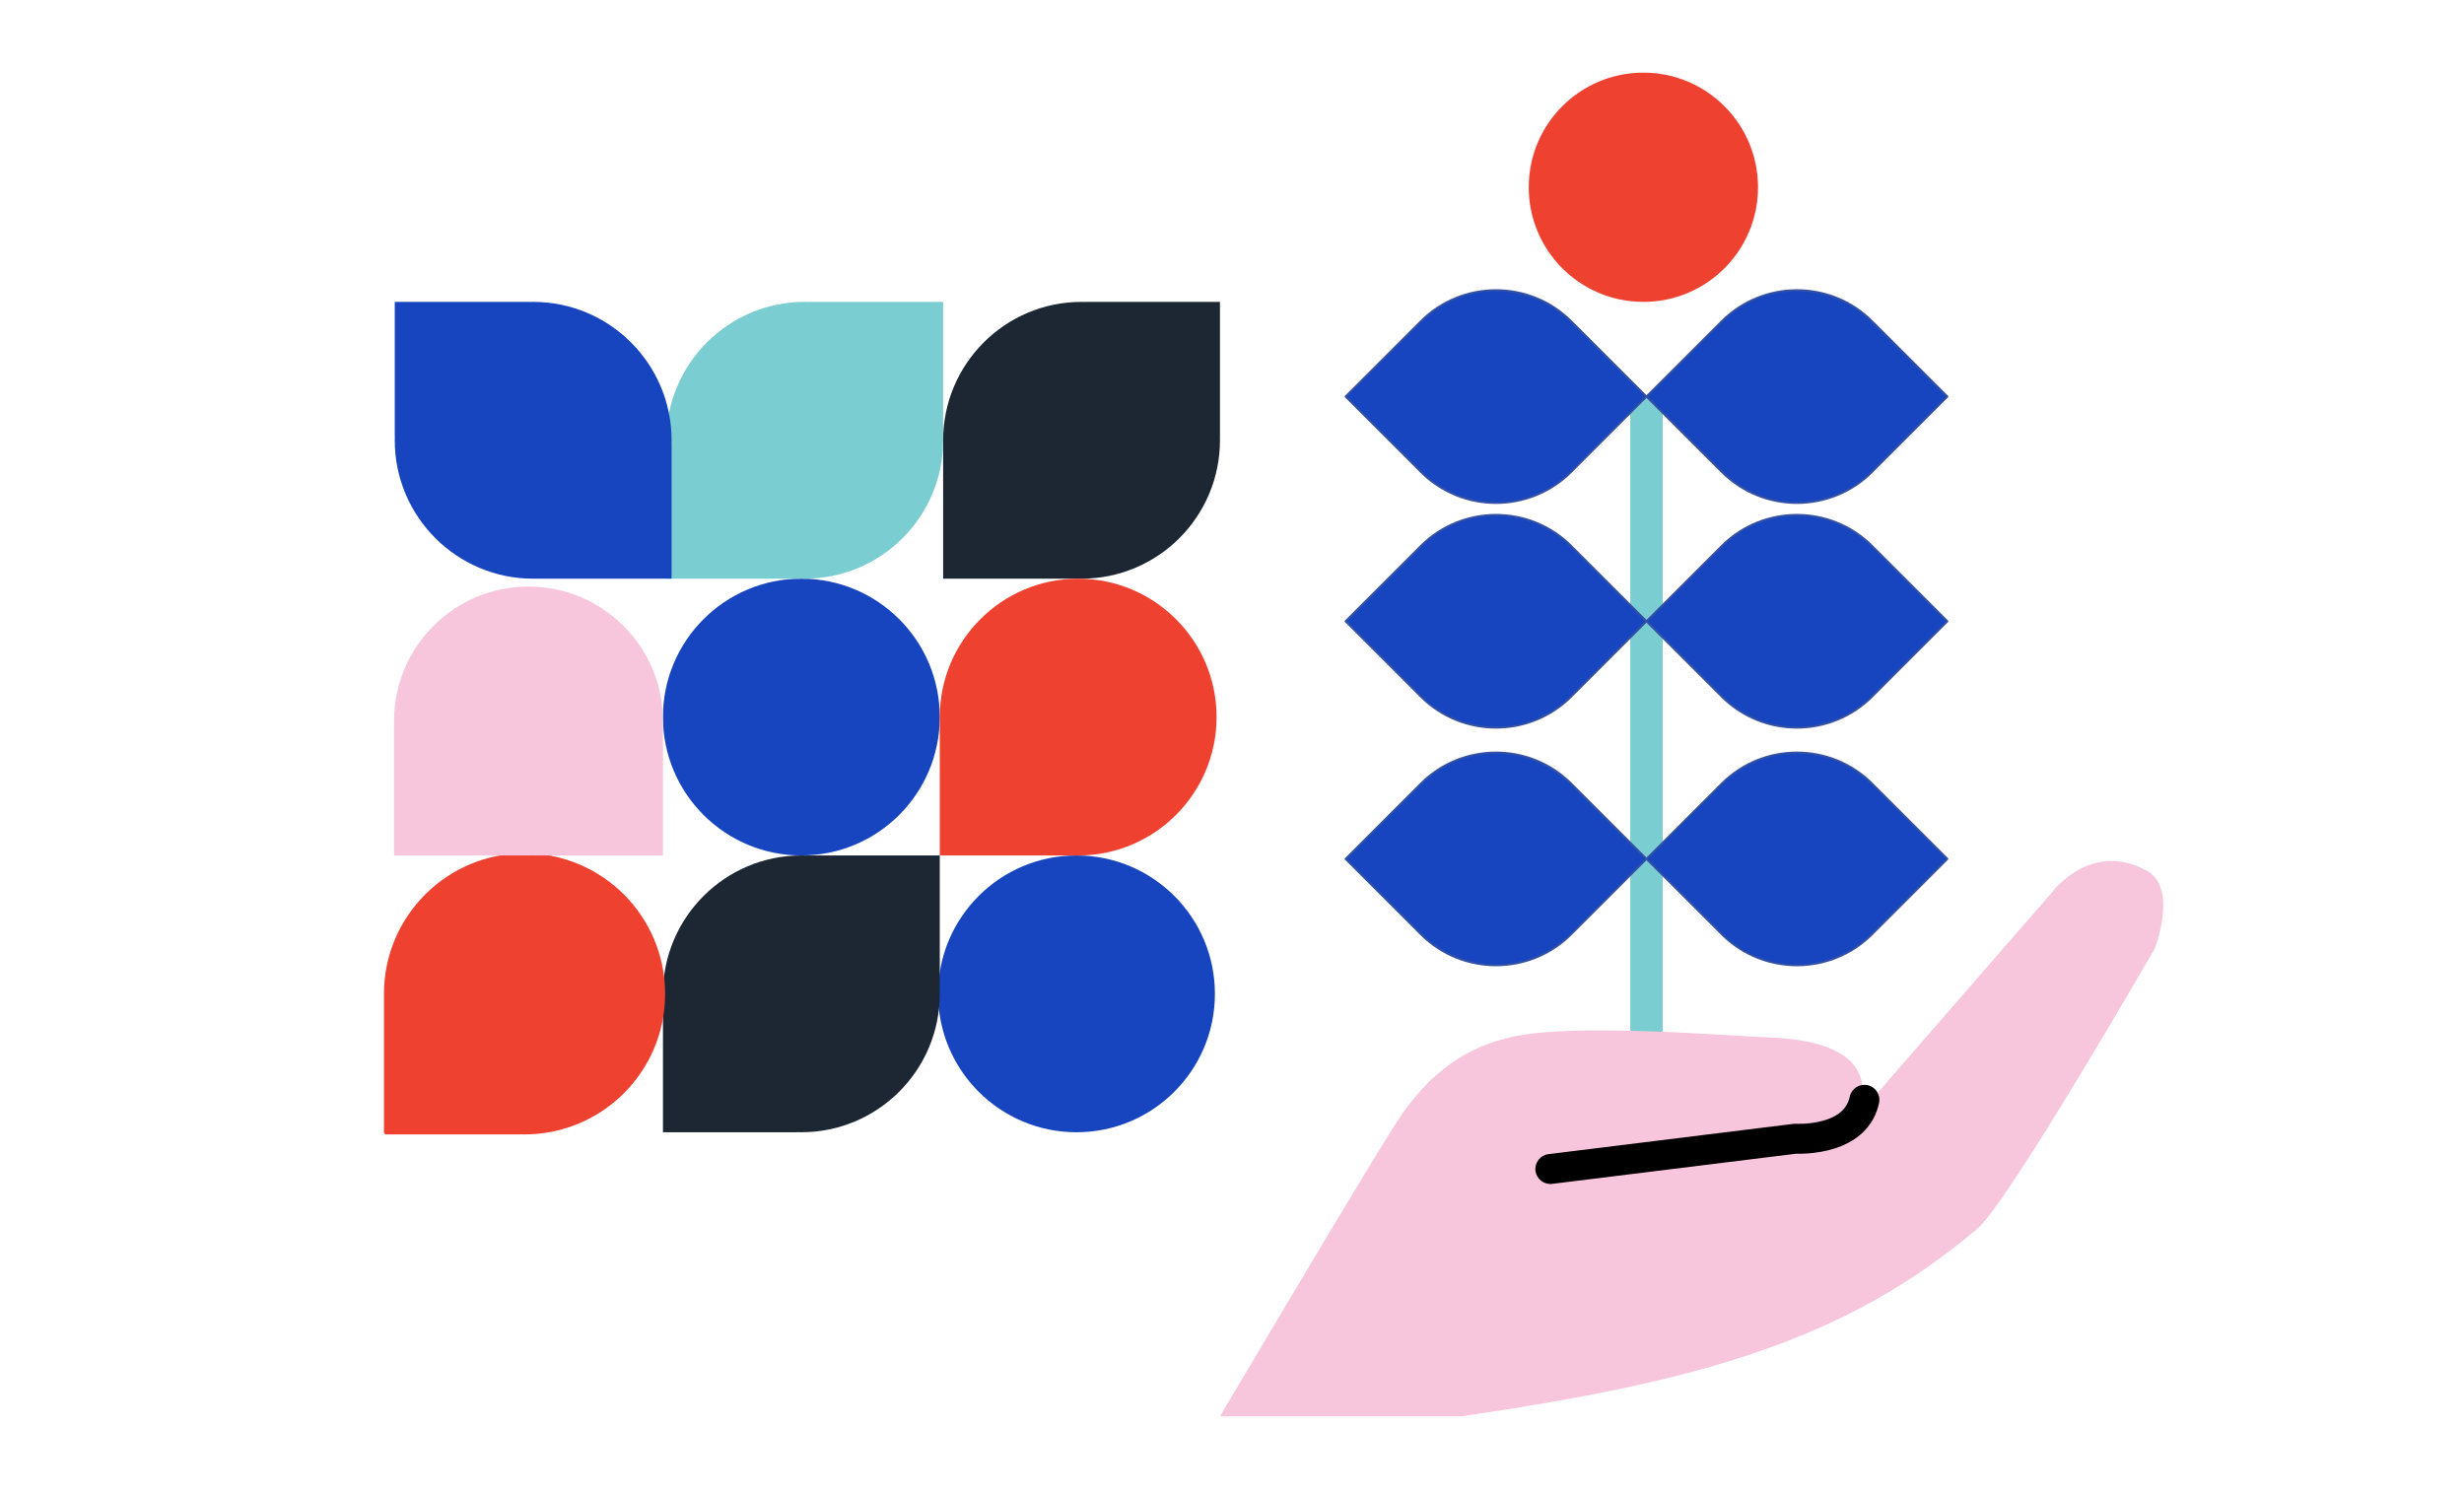
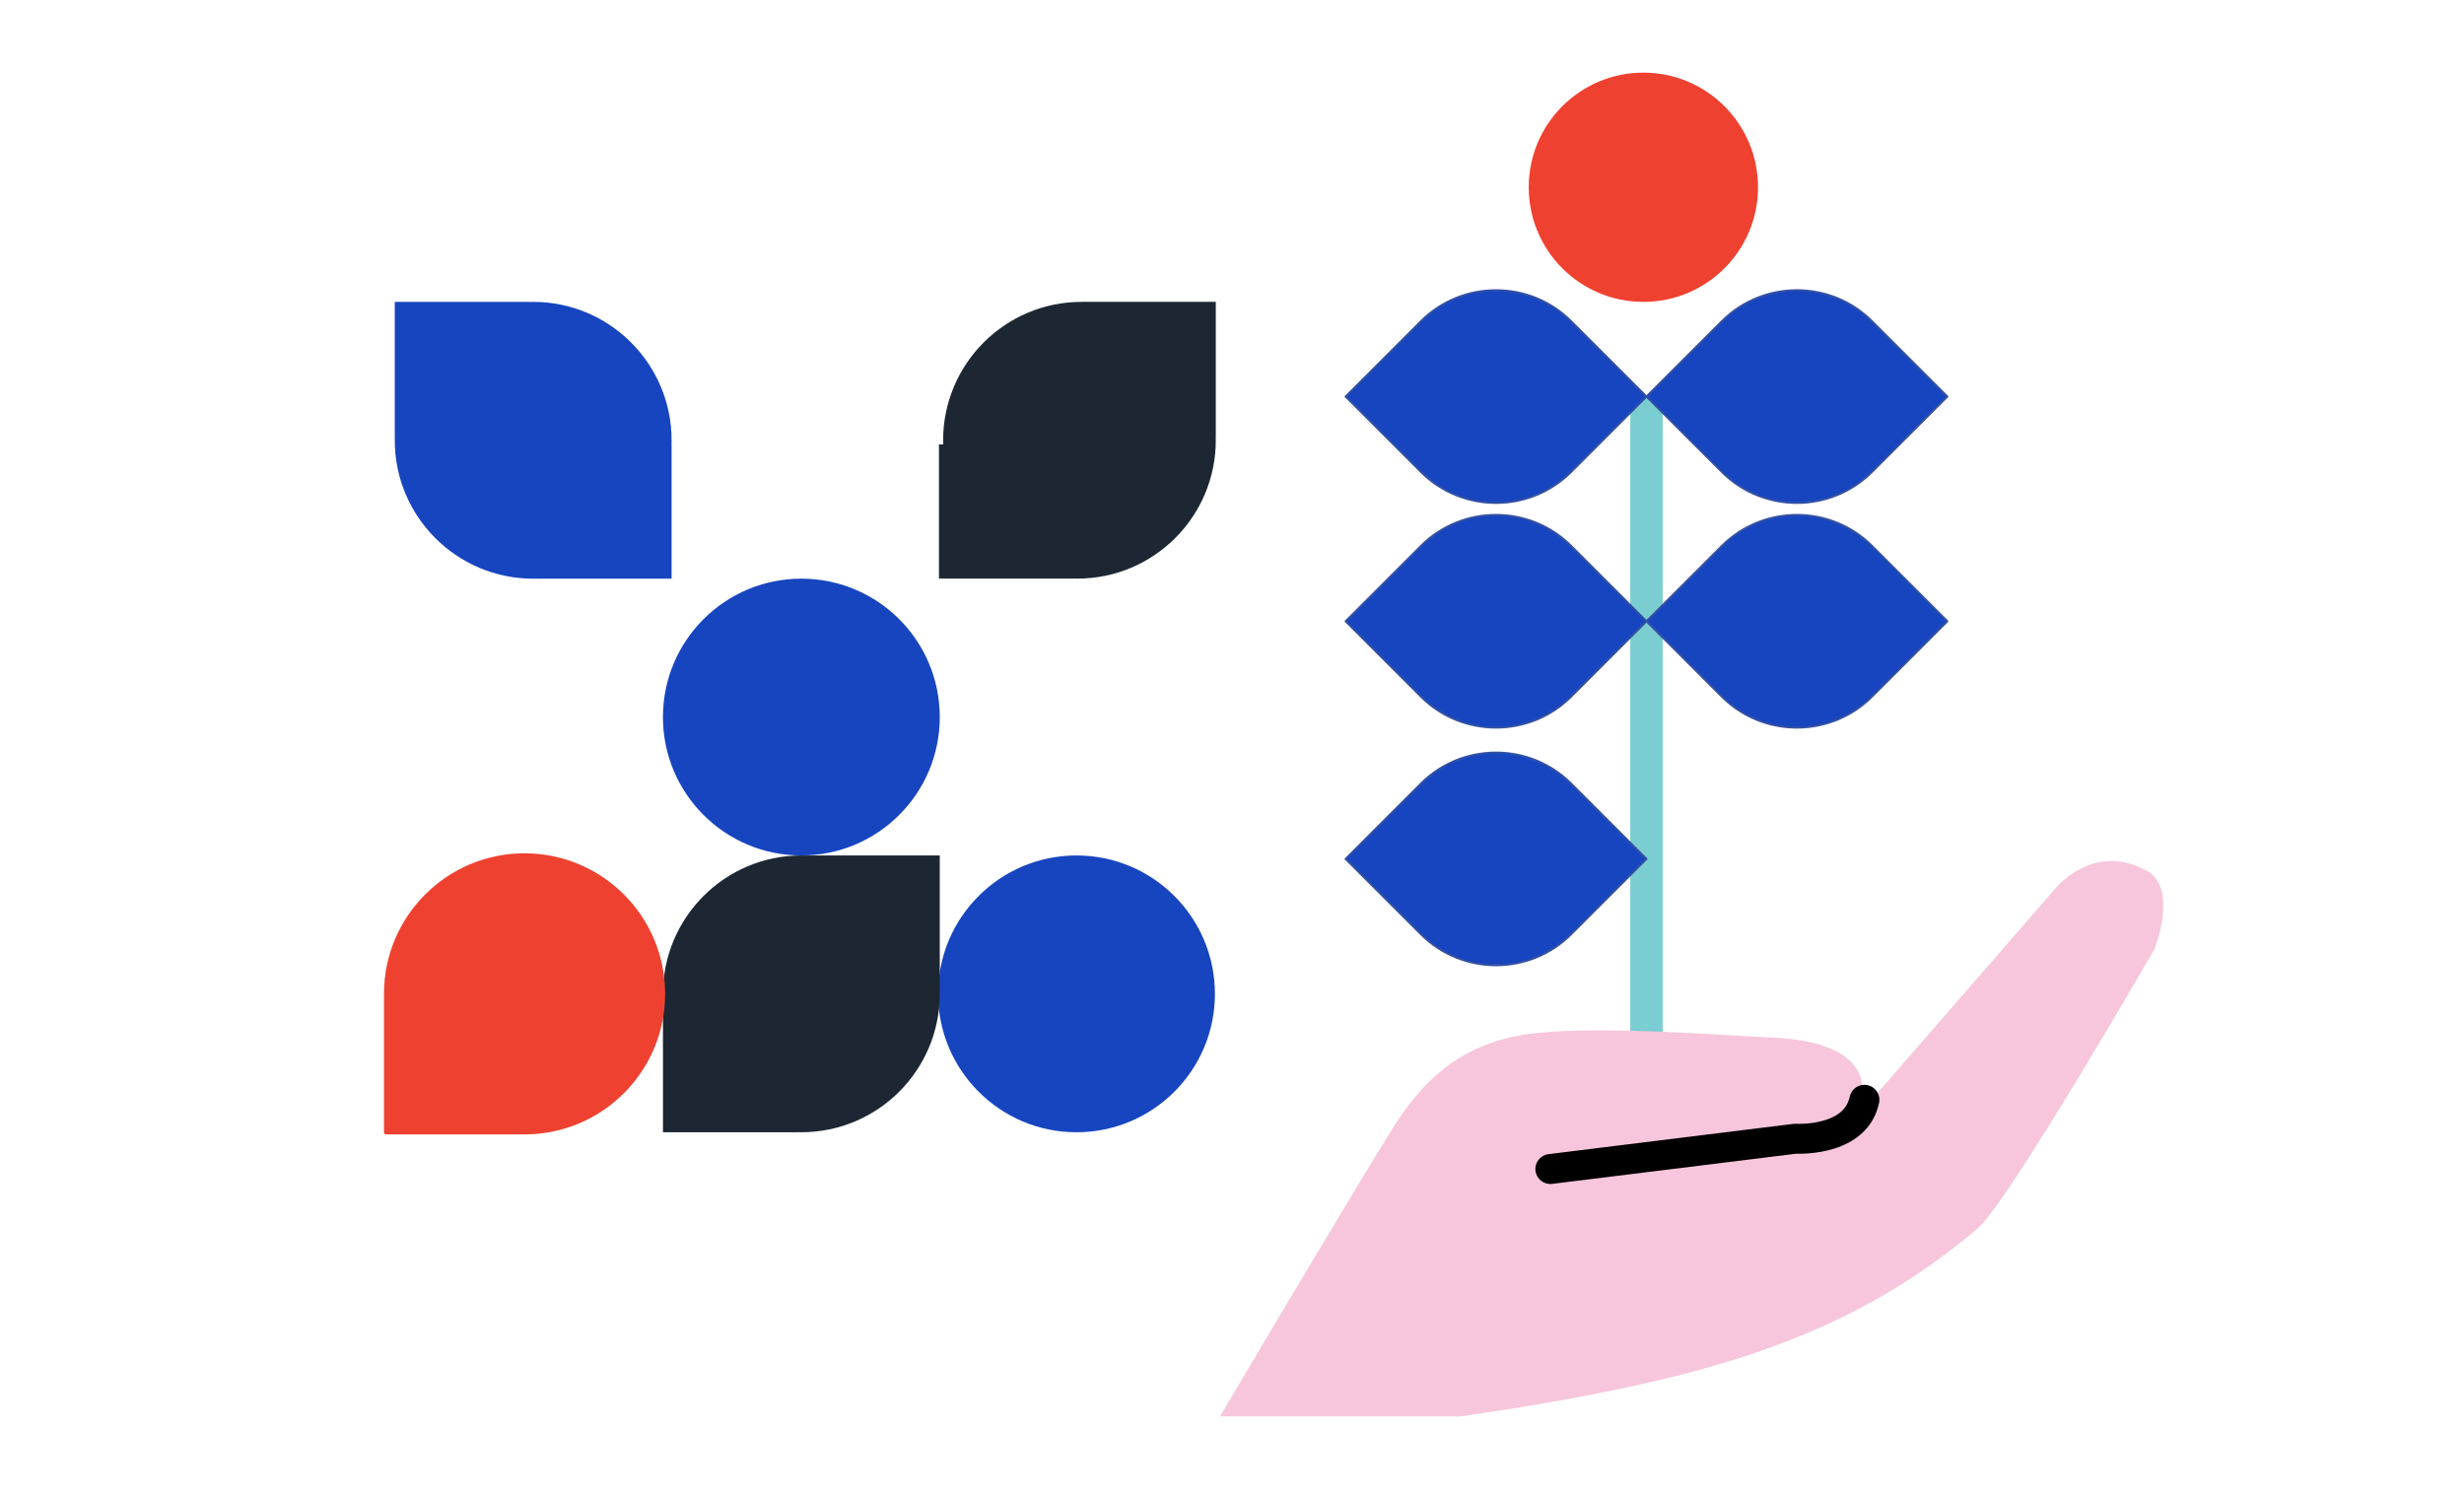
<svg xmlns="http://www.w3.org/2000/svg" width="100%" height="100%" viewBox="0 0 137 83" version="1.1" xml:space="preserve" style="fill-rule:evenodd;clip-rule:evenodd;stroke-linecap:round;stroke-linejoin:round;stroke-miterlimit:1.5;">
  <g>
    <circle cx="59.854" cy="55.266" r="7.696" style="fill:#1745bf;" />
    <circle cx="44.556" cy="39.874" r="7.696" style="fill:#1745bf;" />
    <circle cx="91.373" cy="10.413" r="6.374" style="fill:#ef4130;" />
    <path d="M36.864,55.497c-0.002,-0.077 -0.003,-0.154 -0.003,-0.231c-0,-4.248 3.448,-7.696 7.695,-7.696c0.078,0 0.155,0.001 0.232,0.003l-0,-0.003l7.464,0l-0,7.464l-0.004,0c0.003,0.077 0.004,0.154 0.004,0.232c-0,4.247 -3.448,7.695 -7.696,7.695c-0.077,0 -0.155,-0.001 -0.231,-0.003l-0,0.003l-7.464,0l-0,-7.464l0.003,0Z" style="fill:#1c2733;" />
-     <path d="M52.443,24.715c-0.002,-0.077 -0.004,-0.154 -0.004,-0.232c0,-4.247 3.449,-7.696 7.696,-7.696c0.078,0 0.155,0.002 0.232,0.004l-0,-0.004l7.464,0l-0,7.464l-0.004,0c0.003,0.077 0.004,0.155 0.004,0.232c-0,4.247 -3.449,7.696 -7.696,7.696c-0.077,-0 -0.155,-0.001 -0.232,-0.004l0,0.004l-7.464,-0l0,-7.464l0.004,-0Z" style="fill:#1c2733;" />
-     <path d="M37.052,24.715c-0.003,-0.077 -0.004,-0.154 -0.004,-0.232c0,-4.247 3.448,-7.696 7.696,-7.696c0.077,0 0.154,0.002 0.231,0.004l0,-0.004l7.464,0l0,7.464l-0.003,0c0.002,0.077 0.003,0.155 0.003,0.232c0,4.247 -3.448,7.696 -7.695,7.696c-0.078,-0 -0.155,-0.001 -0.232,-0.004l0,0.004l-7.464,-0l0,-7.464l0.004,-0Z" style="fill:#7acdd1;" />
+     <path d="M52.443,24.715c-0.002,-0.077 -0.004,-0.154 -0.004,-0.232c0,-4.247 3.449,-7.696 7.696,-7.696l-0,-0.004l7.464,0l-0,7.464l-0.004,0c0.003,0.077 0.004,0.155 0.004,0.232c-0,4.247 -3.449,7.696 -7.696,7.696c-0.077,-0 -0.155,-0.001 -0.232,-0.004l0,0.004l-7.464,-0l0,-7.464l0.004,-0Z" style="fill:#1c2733;" />
    <path d="M29.876,32.175c-0.076,0.003 -0.154,0.004 -0.231,0.004c-4.247,-0 -7.696,-3.449 -7.696,-7.696c0,-0.077 0.001,-0.155 0.004,-0.232l-0.004,0l0,-7.464l7.464,0l0,0.004c0.077,-0.002 0.154,-0.004 0.232,-0.004c4.247,0 7.696,3.449 7.696,7.696c-0,0.078 -0.002,0.155 -0.004,0.232l0.004,-0l-0,7.464l-7.465,-0l0,-0.004Z" style="fill:#1745bf;" />
    <path d="M21.473,55.497c-0.003,-0.077 -0.004,-0.154 -0.004,-0.231c0,-4.248 3.449,-7.696 7.696,-7.696c4.247,0 7.696,3.448 7.696,7.696c-0,4.247 -3.449,7.695 -7.696,7.695c-0.078,0 -0.155,-0.001 -0.232,-0.003l0,0.003l-7.464,0l0,-7.464l0.004,0Z" style="fill:#ef4130;stroke:#ef4130;stroke-width:0.24px;" />
-     <path d="M52.255,40.106c-0.002,-0.077 -0.003,-0.154 -0.003,-0.232c-0,-4.247 3.448,-7.695 7.696,-7.695c4.247,-0 7.695,3.448 7.695,7.695c0,4.248 -3.448,7.696 -7.695,7.696c-0.078,0 -0.155,-0.001 -0.232,-0.003l-0,0.003l-7.464,0l-0,-7.464l0.003,0Z" style="fill:#ef4130;" />
    <g>
      <rect x="90.645" y="22.052" width="1.801" height="37.866" style="fill:#7acdd1;" />
      <path d="M67.831,78.761l13.4,-0c13.348,-1.952 21.366,-4.22 28.72,-10.445c1.721,-1.457 9.851,-15.561 9.851,-15.561c0,-0 1.317,-3.364 -0.43,-4.329c-3.136,-1.734 -5.289,1.206 -5.289,1.206l-10.966,12.609c-0,-0 2.601,-4.292 -4.795,-4.556c-2.384,-0.085 -10.852,-0.822 -14.312,-0.013c-2.3,0.538 -4.472,1.765 -6.447,4.868c-1.974,3.103 -9.732,16.221 -9.732,16.221Z" style="fill:#f7c6dc;" />
      <path d="M86.303,65.832c-0.456,0.056 -0.872,-0.268 -0.929,-0.725c-0.056,-0.456 0.268,-0.872 0.724,-0.928l13.619,-1.684c0.052,-0.006 0.104,-0.008 0.156,-0.005c0,0 0.703,0.044 1.46,-0.162c0.629,-0.17 1.338,-0.51 1.515,-1.345c0.095,-0.45 0.537,-0.737 0.987,-0.642c0.449,0.095 0.737,0.538 0.642,0.987c-0.268,1.262 -1.118,1.987 -2.062,2.386c-1.062,0.449 -2.234,0.451 -2.56,0.442l-13.552,1.676Z" />
-       <path d="M95.604,43.707c0.041,-0.043 0.082,-0.085 0.124,-0.127c2.309,-2.309 6.057,-2.309 8.365,-0c0.042,0.042 0.084,0.084 0.124,0.127l0.002,-0.001l4.057,4.056l-4.057,4.057l-0.002,-0.002c-0.04,0.043 -0.082,0.086 -0.124,0.128c-2.308,2.308 -6.056,2.308 -8.365,-0c-0.042,-0.042 -0.083,-0.085 -0.124,-0.128l-0.002,0.002l-4.057,-4.057l4.057,-4.056l0.002,0.001Z" style="fill:#1745bf;stroke:#3350a3;stroke-width:0.11px;" />
      <path d="M87.487,43.707c-0.041,-0.043 -0.082,-0.085 -0.124,-0.127c-2.309,-2.309 -6.057,-2.309 -8.366,-0c-0.042,0.042 -0.083,0.084 -0.124,0.127l-0.001,-0.001l-4.057,4.056l4.057,4.057l0.001,-0.002c0.041,0.043 0.082,0.086 0.124,0.128c2.309,2.308 6.057,2.308 8.366,-0c0.042,-0.042 0.083,-0.085 0.124,-0.128l0.002,0.002l4.056,-4.057l-4.056,-4.056l-0.002,0.001Z" style="fill:#1745bf;stroke:#3350a3;stroke-width:0.11px;" />
      <path d="M95.604,30.492c0.041,-0.043 0.082,-0.086 0.124,-0.128c2.309,-2.308 6.057,-2.308 8.365,0c0.042,0.042 0.084,0.085 0.124,0.128l0.002,-0.002l4.057,4.057l-4.057,4.057l-0.002,-0.002c-0.04,0.043 -0.082,0.085 -0.124,0.128c-2.308,2.308 -6.056,2.308 -8.365,-0c-0.042,-0.043 -0.083,-0.085 -0.124,-0.128l-0.002,0.002l-4.057,-4.057l4.057,-4.057l0.002,0.002Z" style="fill:#1745bf;stroke:#3350a3;stroke-width:0.11px;" />
      <path d="M87.487,30.492c-0.041,-0.043 -0.082,-0.086 -0.124,-0.128c-2.309,-2.308 -6.057,-2.308 -8.366,0c-0.042,0.042 -0.083,0.085 -0.124,0.128l-0.001,-0.002l-4.057,4.057l4.057,4.057l0.001,-0.002c0.041,0.043 0.082,0.085 0.124,0.128c2.309,2.308 6.057,2.308 8.366,-0c0.042,-0.043 0.083,-0.085 0.124,-0.128l0.002,0.002l4.056,-4.057l-4.056,-4.057l-0.002,0.002Z" style="fill:#1745bf;stroke:#3350a3;stroke-width:0.11px;" />
      <path d="M95.604,17.998c0.041,-0.044 0.082,-0.086 0.124,-0.128c2.309,-2.309 6.057,-2.309 8.365,-0c0.042,0.042 0.084,0.084 0.124,0.128l0.002,-0.002l4.057,4.056l-4.057,4.057l-0.002,-0.002c-0.04,0.043 -0.082,0.086 -0.124,0.128c-2.308,2.309 -6.056,2.309 -8.365,0c-0.042,-0.042 -0.083,-0.085 -0.124,-0.128l-0.002,0.002l-4.057,-4.057l4.057,-4.056l0.002,0.002Z" style="fill:#1745bf;stroke:#3350a3;stroke-width:0.11px;" />
      <path d="M87.487,17.998c-0.041,-0.044 -0.082,-0.086 -0.124,-0.128c-2.309,-2.309 -6.057,-2.309 -8.366,-0c-0.042,0.042 -0.083,0.084 -0.124,0.128l-0.001,-0.002l-4.057,4.056l4.057,4.057l0.001,-0.002c0.041,0.043 0.082,0.086 0.124,0.128c2.309,2.309 6.057,2.309 8.366,0c0.042,-0.042 0.083,-0.085 0.124,-0.128l0.002,0.002l4.056,-4.057l-4.056,-4.056l-0.002,0.002Z" style="fill:#1745bf;stroke:#3350a3;stroke-width:0.11px;" />
    </g>
-     <path d="M21.911,40.319c-0.002,-0.075 -0.003,-0.15 -0.003,-0.225c-0,-4.127 3.35,-7.477 7.476,-7.477c4.126,0 7.477,3.35 7.477,7.477c-0,0.075 -0.002,0.15 -0.004,0.225l0.004,-0l-0,7.251l-7.252,0l0,-0.003c-0.075,0.002 -0.15,0.003 -0.225,0.003c-0.075,0 -0.15,-0.001 -0.225,-0.003l0,0.003l-7.251,0l-0,-7.251l0.003,-0Z" style="fill:#f7c6dc;" />
  </g>
</svg>